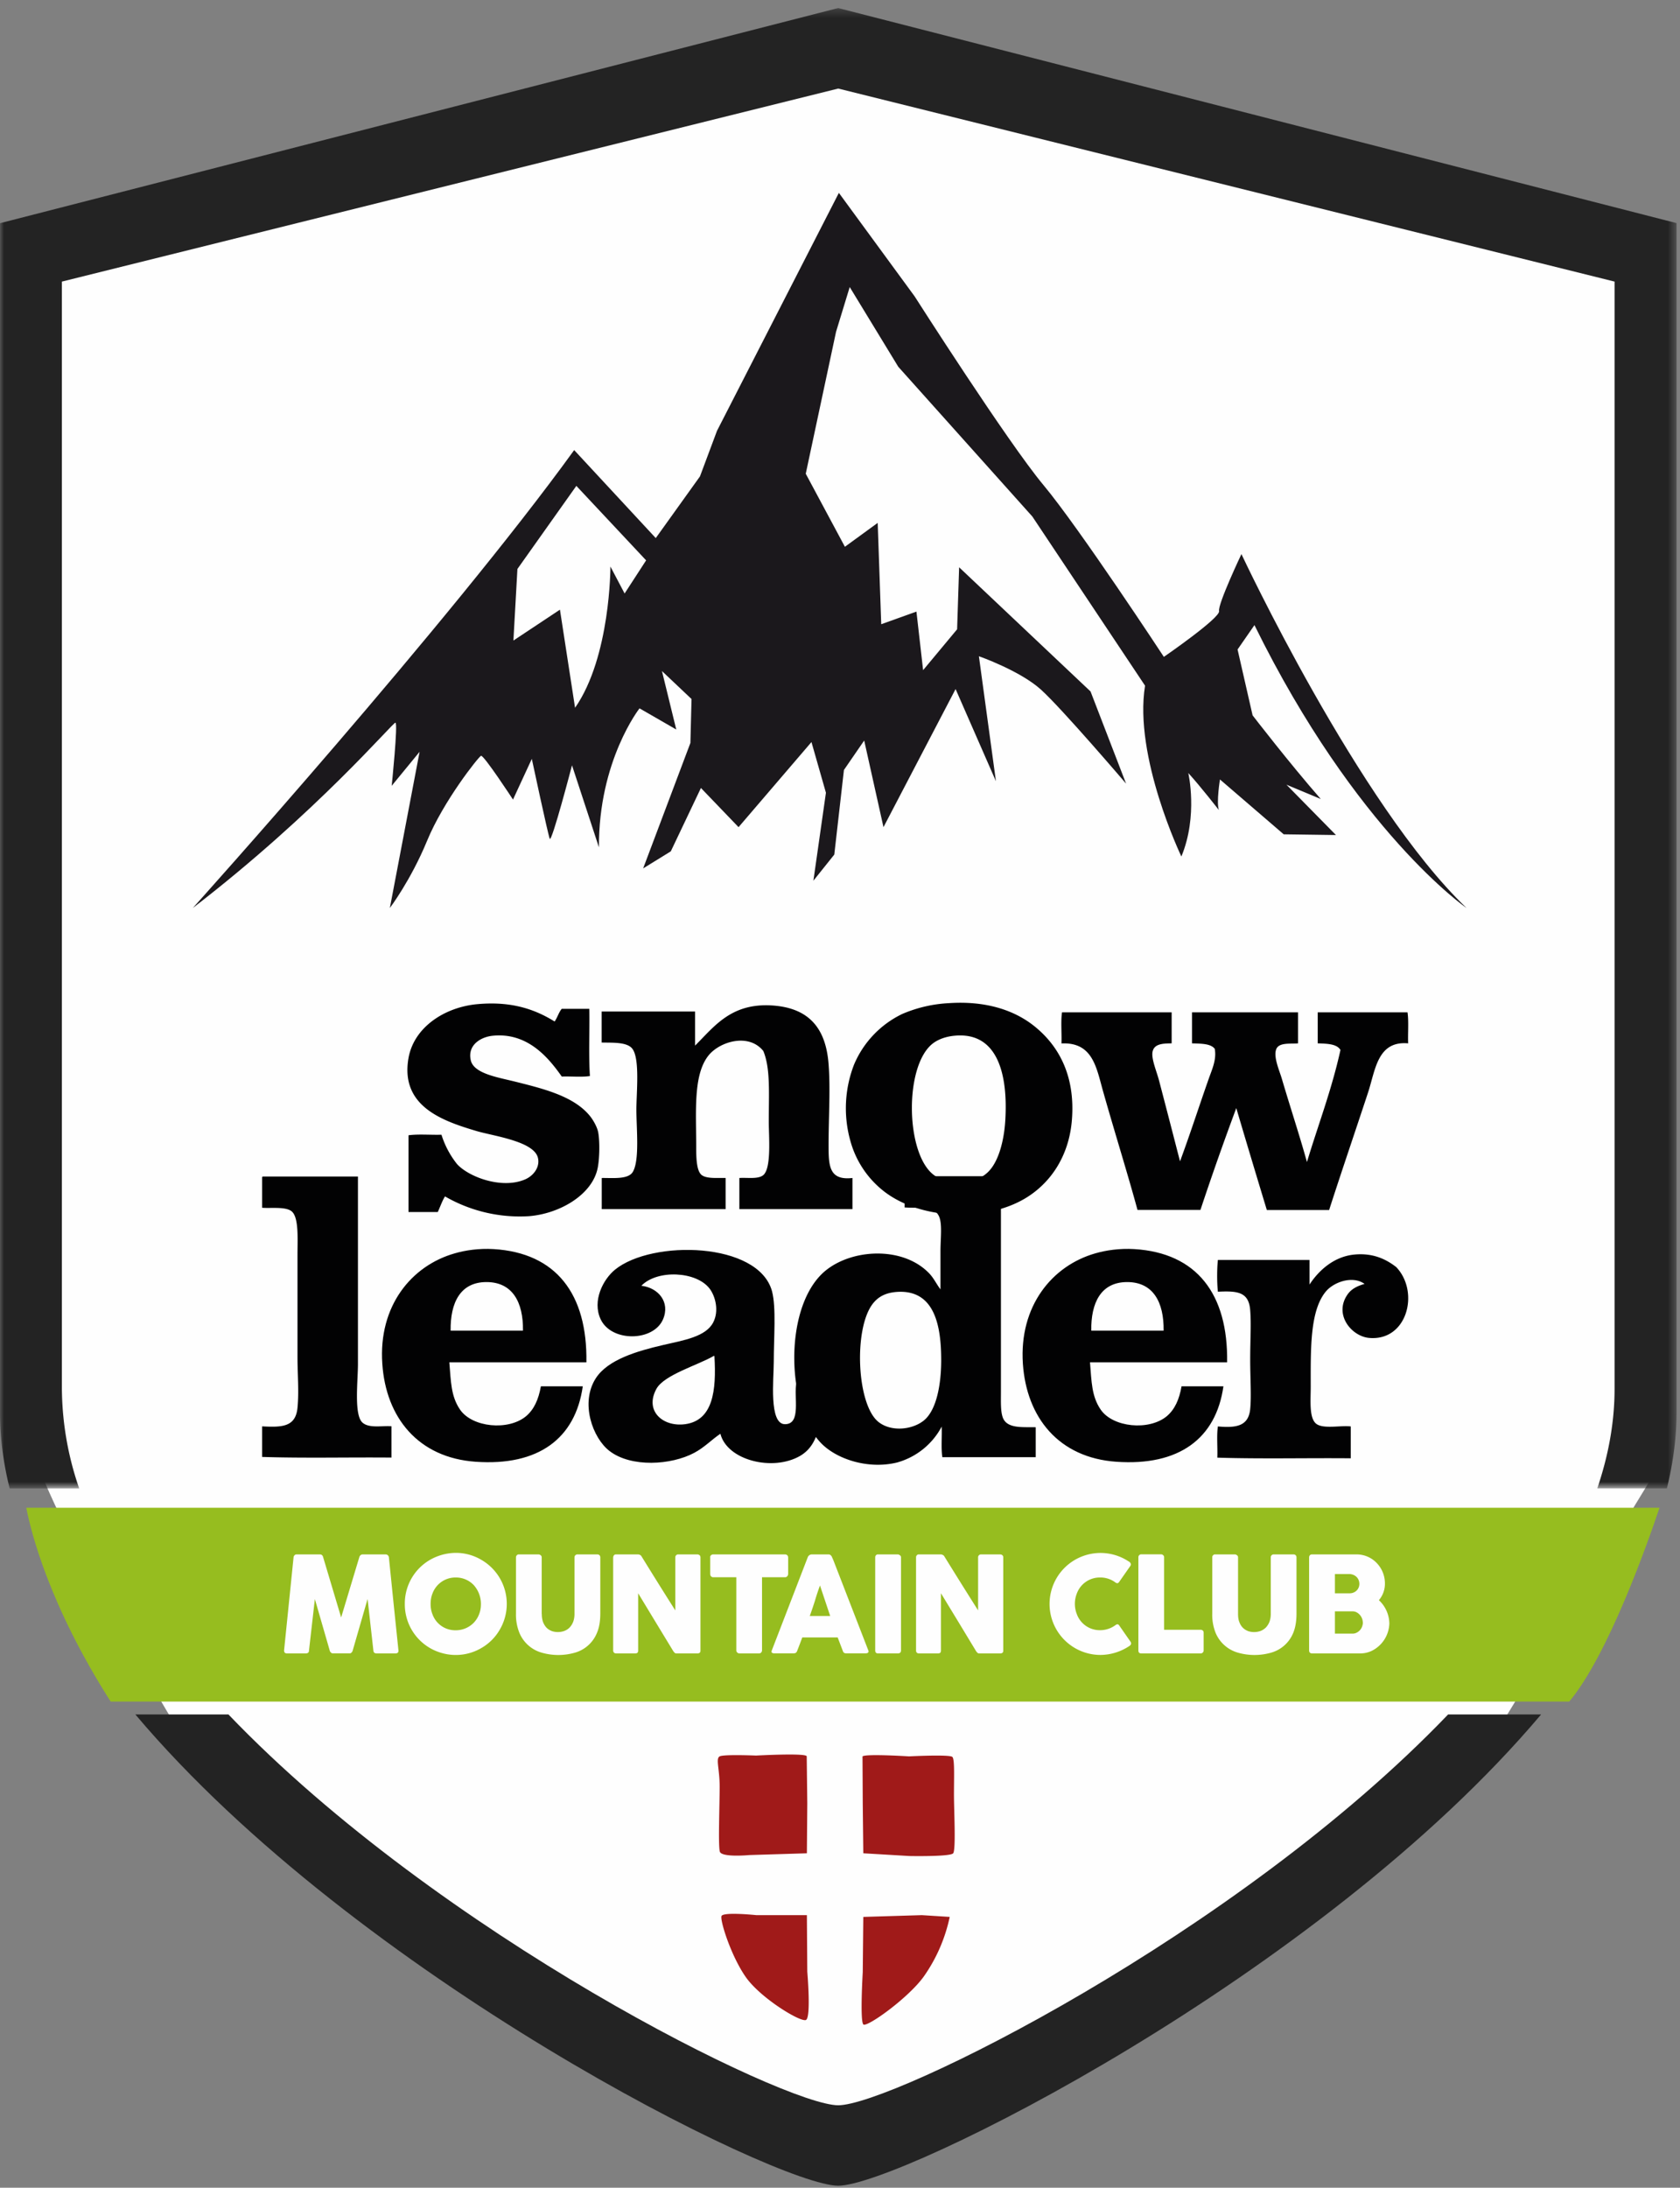
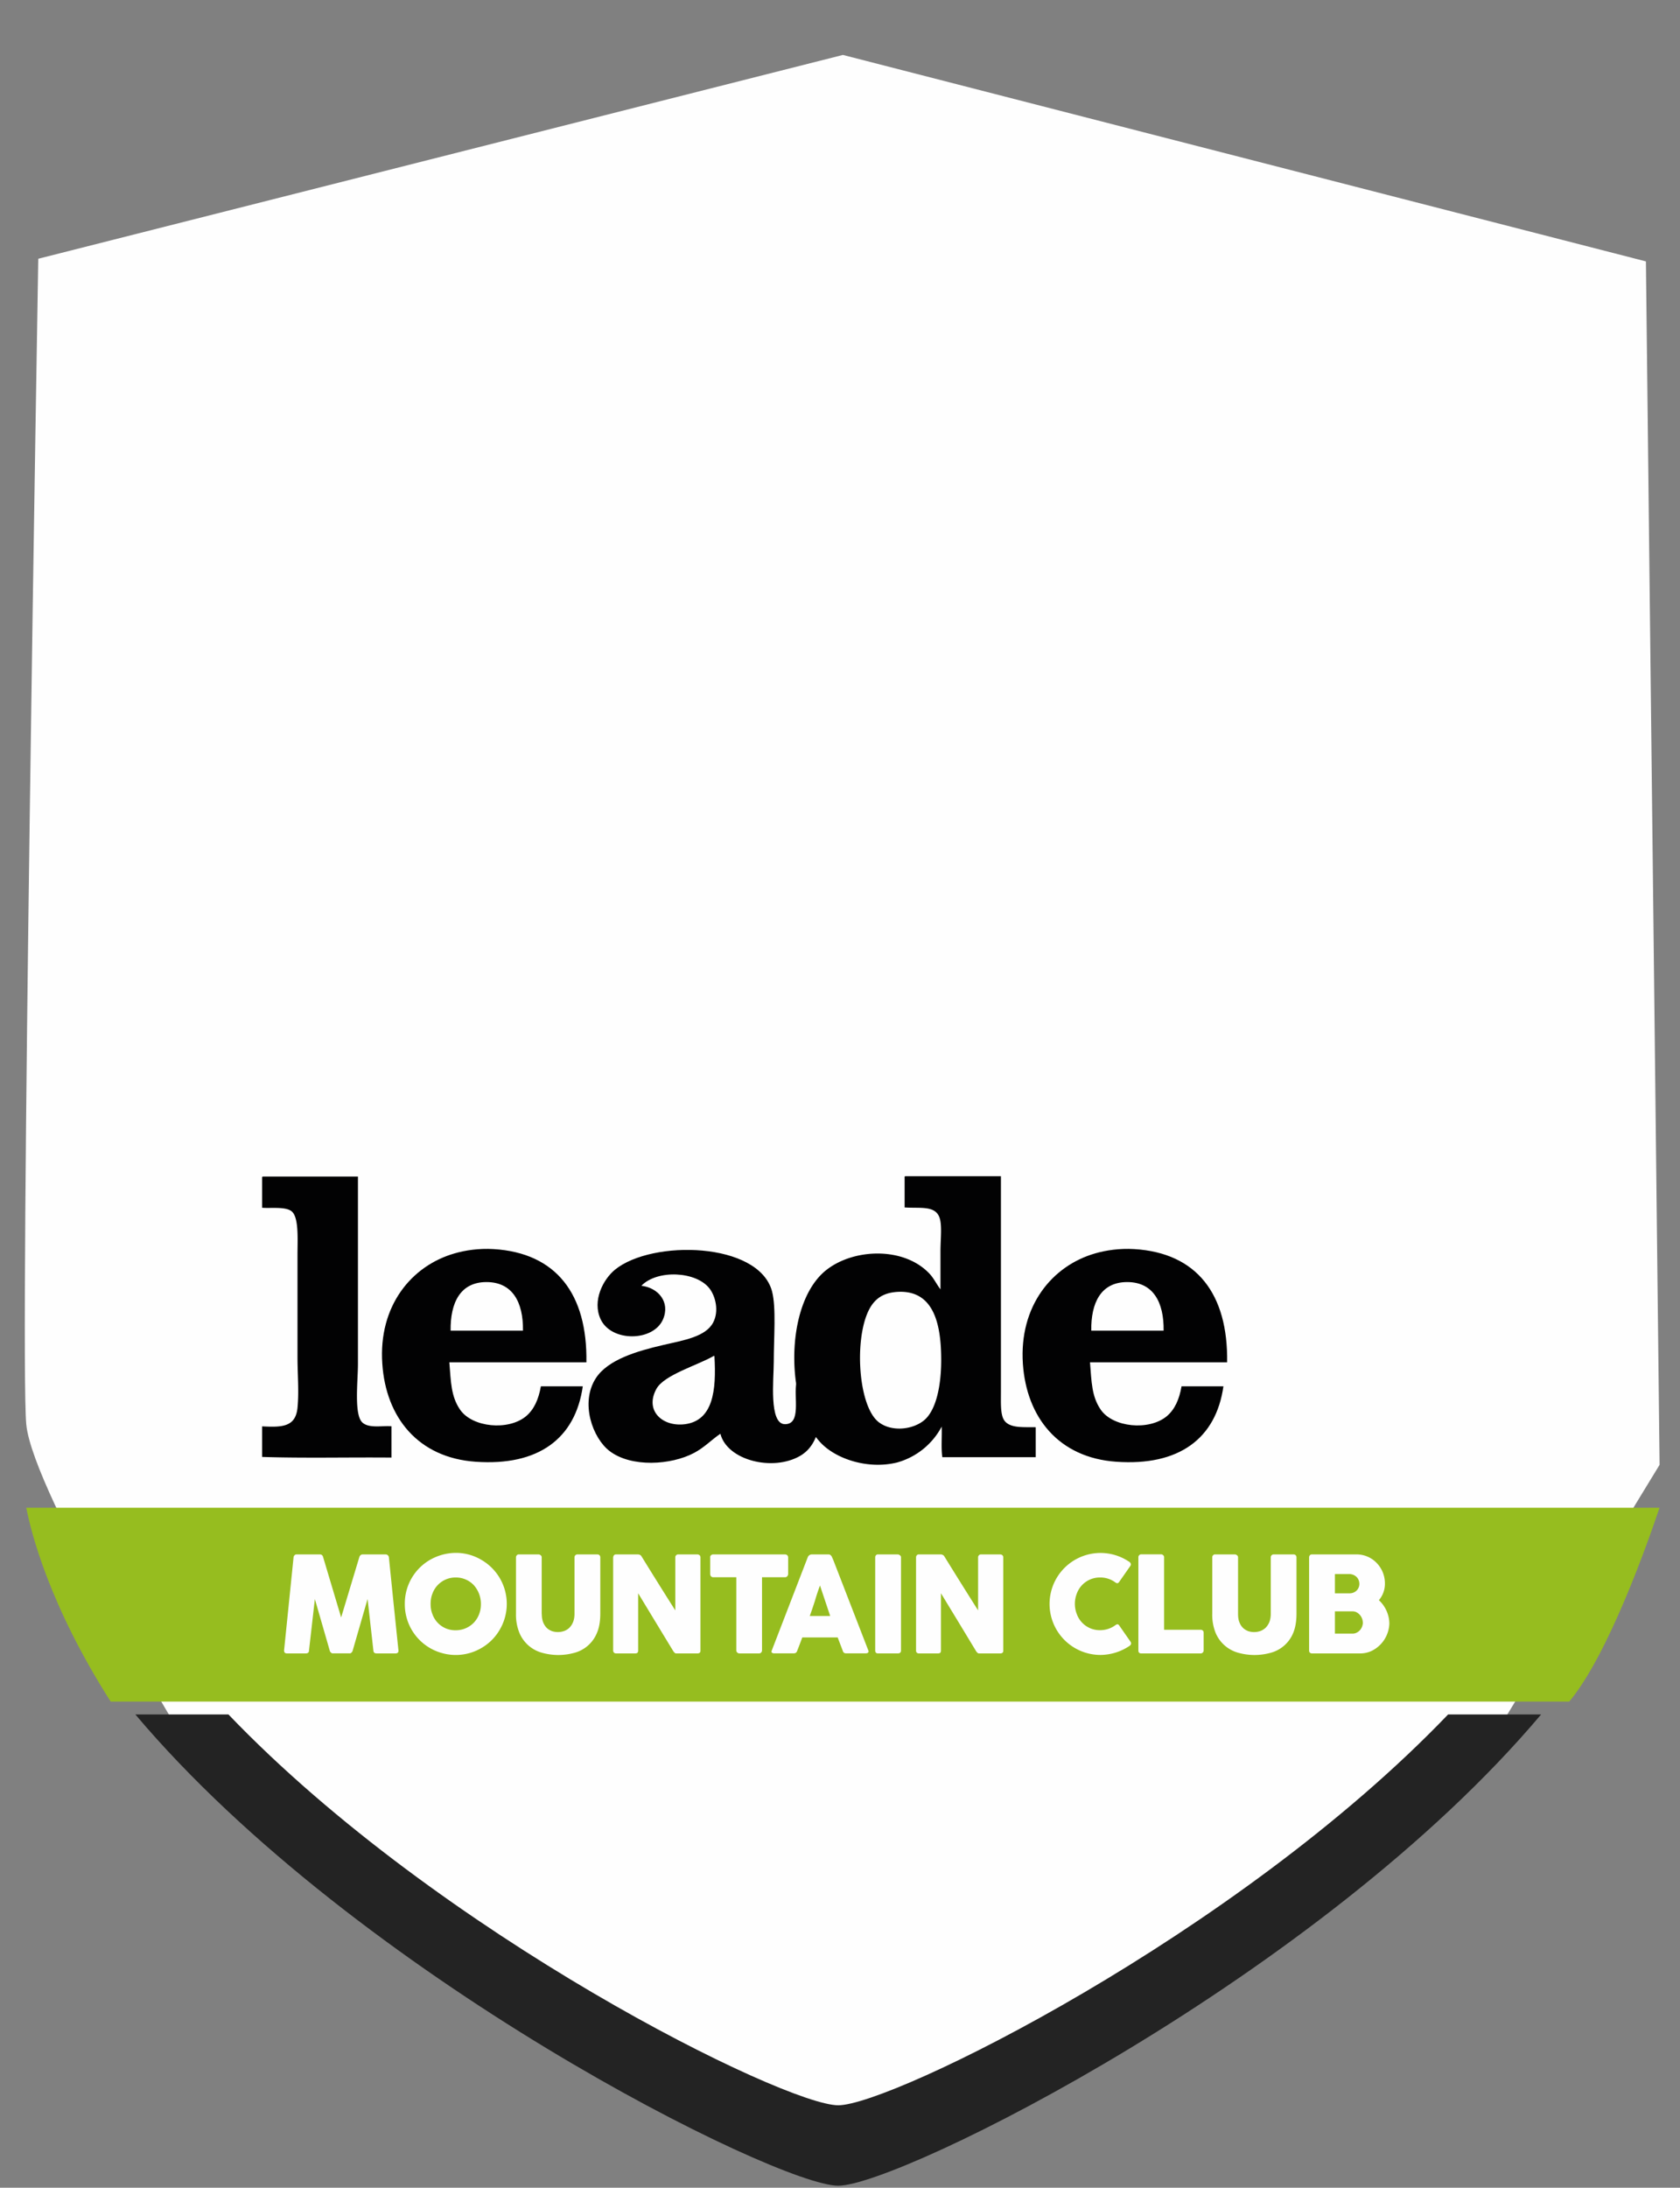
<svg xmlns="http://www.w3.org/2000/svg" xmlns:xlink="http://www.w3.org/1999/xlink" viewBox="0 0 209 272">
  <rect x="0" y="0" width="209" height="272" fill="#808080" stroke="none" />
  <defs />
  <defs>
-     <path id="a" d="M0 .25h208.56V184.3H0z" />
-   </defs>
+     </defs>
  <g fill="none" fill-rule="evenodd">
    <path d="M104.86 6.83l99.9 25.67 1.7 149.62-22.03 36.1s-68.83 50-78.38 50.61c-9.54.62-82.06-50.7-82.06-50.7s-19.88-32.4-20.72-41.02c-.84-8.6 1.49-144.94 1.49-144.94l100.1-25.34z" fill="#FEFEFE" />
-     <path d="M100.36 218.37c0-.45-6.3-.1-6.3-.1s-4-.17-4.53.1c-.52.28 0 1.54 0 3.77s-.2 7.3.02 8.07c.21.76 3.68.43 3.68.43l7.15-.22.05-6.21-.07-5.84M89.76 238.22c-.21.54 1.19 5 3.04 7.62 1.85 2.61 6.82 5.63 7.47 5.3.65-.32.16-6.01.16-6.01l-.05-7.02H94.1s-4.12-.43-4.34.11M107.4 251.7c.44.42 5.74-3.38 7.6-6.07a20.05 20.05 0 003.15-7.3l-3.47-.22-7.28.22-.07 6.88s-.36 6.05.07 6.48M118.58 230.42c.33-.43.13-4.67.1-6.9-.02-2.23.12-4.76-.2-5.08-.33-.33-5.4-.07-5.4-.07s-5.33-.34-5.78 0l.03 5.84.07 6.21 5.74.34s5.11.1 5.44-.34" fill="#A01A19" />
-     <path d="M69 127c.34-.48.51-1.13.88-1.57h3.43c.06 2.46-.1 5.76.08 8.35-1.02.17-2.36.02-3.5.07-1.66-2.35-4.27-5.54-8.65-5.07-1.47.17-3.11 1.17-2.67 3.06.38 1.63 3.33 2.1 5.35 2.6 3.61.9 7.55 1.84 9.54 4.4.35.45.86 1.32.97 2 .21 1.24.14 3.36-.08 4.4-.68 3.32-4.74 5.67-8.56 5.97a18.6 18.6 0 01-10.43-2.46c-.36.57-.59 1.29-.9 1.94h-3.64v-9.54c1.22-.17 2.76-.03 4.1-.07a11.2 11.2 0 001.93 3.64c1.41 1.58 5.5 3.15 8.42 1.94 1.06-.43 1.96-1.54 1.64-2.75-.55-2.03-5.53-2.67-7.6-3.28-4.2-1.25-9.55-3.05-8.49-9.08.68-3.86 4.54-6.36 8.64-6.71 4.1-.36 7.02.6 9.53 2.16M106.05 146.46v3.87H91.98v-3.87c.95-.07 2.22.16 2.9-.3 1.13-.75.76-4.82.76-6.7 0-3.57.22-6.62-.68-8.79-1.85-2.3-5.5-1.14-6.85.6-1.88 2.41-1.5 6.9-1.5 11.25 0 1.35.02 3.05.68 3.57.62.49 2.02.34 2.98.37v3.87H74.86v-3.87c1.3-.02 3.29.21 3.86-.75.87-1.45.45-5.4.45-7.74 0-2.13.46-6.37-.52-7.6-.66-.83-2.45-.72-3.8-.75v-3.86h11.62V130c2.4-2.38 4.48-5.32 9.6-4.99 4.53.3 6.67 2.78 7.01 7.3.25 3.17-.02 6.98 0 10.42.01 2.4.2 4.04 2.97 3.73M115.99 129.78c-3.56 2.87-3.32 13.94.3 16.39 1.87 1.27 4.92 1.13 6.55-.38 1.34-1.22 2.08-3.87 2.23-6.62.31-5.47-.9-10.56-5.8-10.43-1.4.04-2.51.43-3.28 1.04m2.09-5.06c4.56-.3 8.13.87 10.64 2.9 2.85 2.3 5.08 5.96 4.63 11.62-.36 4.52-2.67 7.88-5.82 9.76-4.8 2.86-12.62 2.71-17.28-.67a11.92 11.92 0 01-4.46-6.48 15 15 0 01.45-9.47 12.26 12.26 0 016.02-6.32 16.88 16.88 0 015.82-1.34M145.76 125.86v3.86c-1.1.02-2.28.03-2.4 1.2-.07.91.53 2.28.83 3.42.85 3.23 1.85 7.1 2.61 10.05 1.27-3.43 2.34-6.77 3.57-10.26.4-1.15 1-2.38.75-3.73-.5-.66-1.7-.64-2.83-.68v-3.86h13.19v3.86c-.83.09-2.32-.15-2.69.68-.42.95.37 2.68.68 3.73 1.03 3.5 2.25 7.18 3.12 10.35 1.4-4.64 3.08-8.99 4.17-13.94-.46-.76-1.65-.78-2.83-.82v-3.86h11.17c.17 1.14.03 2.6.08 3.86-3.83-.34-4.07 3.32-4.99 6.12-1.53 4.64-3.42 10.18-4.84 14.6h-7.75c-1.28-4.22-2.55-8.43-3.8-12.67a374.97 374.97 0 00-4.46 12.66h-7.83c-1.17-4.32-2.9-9.86-4.24-14.6-.87-3.02-1.26-6.28-5.22-6.1.05-1.27-.1-2.73.07-3.87h13.64zM169.76 159.63c-1.5-1.08-3.86-.23-4.84.97-1.97 2.41-1.86 7.1-1.86 11.84 0 1.7-.23 3.95.74 4.62.92.62 3 .14 4.24.29v3.96c-5.5-.05-11.21.09-16.6-.08.05-1.28-.1-2.73.07-3.88 2.27.2 3.81-.02 4.02-2.16.16-1.58 0-3.93 0-6.17 0-2.3.14-4.42 0-6.12-.17-2.28-1.58-2.42-4.02-2.3-.12-1.15-.12-2.8 0-3.95h11.4v3.06c1.02-1.56 2.88-3.47 5.59-3.73 2.23-.21 3.87.52 5.2 1.56 2.95 3.1 1.36 9.27-3.42 8.8-2.17-.23-4.4-2.93-2.61-5.44.46-.63 1.13-1 2.09-1.27" fill="#020203" />
    <path d="M108.52 162.17c-2.33 3.16-1.93 12.43.74 14.6 1.6 1.3 4.3 1 5.73-.21 1.5-1.28 2.1-4.36 2.1-7.46 0-4.3-.84-8.6-5.22-8.49-1.64.05-2.64.6-3.35 1.56m4.09-15.93h11.91v26.8c0 1.3-.06 2.61.3 3.36.62 1.26 2.55 1 4.03 1.05v3.72h-11.62c-.17-1.13-.03-2.55-.08-3.8a9 9 0 01-5.58 4.47c-3.56.86-7.44-.4-9.39-2.38-4.3-4.39-4.68-16.33 0-21.01 3.17-3.16 9.97-3.7 13.4-.15.58.6.87 1.27 1.42 2.01v-4.76c0-1.6.26-3.48-.22-4.4-.65-1.26-2.4-.9-4.24-1.03v-3.66c-.01-.1-.01-.2.07-.22M32.69 146.28h11.84v23.32c0 2.06-.5 6.2.52 7.23.82.8 2.49.4 3.65.5v3.89c-5.34-.05-10.87.09-16.09-.08v-3.8c2.48.13 4.16.08 4.4-2.3.2-2.05 0-4.16 0-6.34v-12.65c0-2.07.2-4.88-.83-5.52-.81-.52-2.58-.28-3.57-.37v-3.65c0-.1-.01-.21.08-.23" fill="#020203" />
    <path d="M81.66 172.68c-1.5 2.74.8 4.76 3.57 4.39 3.48-.47 3.9-4.2 3.65-8.42 0-.04 0-.08-.08-.07-1.94 1.14-6.19 2.35-7.14 4.1m17.42-.82h3.06c.13 4.13.02 7.62-2.6 9.15-3.4 1.97-9.08.56-9.92-2.75-1.04.69-1.98 1.7-3.27 2.38-2.86 1.52-7.8 1.83-10.5-.22-2.12-1.6-3.72-6.02-1.71-9.09 1.5-2.29 5.1-3.35 8.34-4.1 2.6-.6 5.33-1.03 6.25-2.82.74-1.43.27-3.23-.44-4.18-1.66-2.2-6.55-2.4-8.5-.37 2.09.24 3.62 2.02 2.69 4.18-1.2 2.77-6.4 2.84-7.75 0-1.1-2.32.32-5 1.79-6.19 4.6-3.73 17.83-3.47 19.52 2.68.54 2.03.22 5.76.22 8.8 0 2.12-.63 7.75 1.4 7.74 2.06-.01 1.06-3.35 1.42-5.21M60.52 159.4c-3.27 0-4.51 2.59-4.46 6.04h9c.05-3.56-1.32-6.04-4.54-6.04m12.44 9.98H55.9c.2 2.39.19 4.22 1.34 5.89 1.52 2.2 5.98 2.64 8.19.82 1-.84 1.56-2.07 1.86-3.73h5.21c-.92 6.5-5.52 9.93-13.33 9.38-7.15-.5-11.17-5.5-11.61-12.2-.49-7.15 3.6-12.17 9.01-13.71 1.3-.38 3.02-.64 4.84-.53 7.77.47 11.68 5.58 11.54 14.08M140.23 159.4c-3.28 0-4.52 2.59-4.47 6.04h9c.05-3.56-1.32-6.04-4.53-6.04m12.44 9.98H135.6c.2 2.39.19 4.22 1.34 5.89 1.52 2.2 5.98 2.64 8.2.82 1-.84 1.56-2.07 1.85-3.73h5.21c-.92 6.5-5.53 9.93-13.33 9.38-7.16-.5-11.17-5.5-11.62-12.2-.47-7.15 3.62-12.17 9.01-13.71 1.31-.38 3.03-.64 4.85-.53 7.77.47 11.68 5.58 11.55 14.08" fill="#020203" />
    <g transform="translate(0 .75)">
      <mask id="b" fill="#fff">
        <use xlink:href="#a" />
      </mask>
      <path d="M9.85 184.3a38.57 38.57 0 01-2.15-12.36V34.26l96.58-24 96.58 24v137.68c0 4.13-.76 8.26-2.15 12.36h8.66c.77-3.15 1.2-6.3 1.2-9.46V26.99L104.27.25 0 27v147.85c0 3.15.42 6.31 1.2 9.46h8.65z" fill="#232323" mask="url(#b)" />
    </g>
    <path d="M180.15 213.16c-26.36 27.49-69.26 48.59-75.87 48.59-6.61 0-49.51-21.1-75.86-48.59H16.84c27.52 32.6 79.82 58.59 87.44 58.59 7.62 0 59.92-25.98 87.44-58.59h-11.57z" fill="#232323" />
    <path d="M13.78 211.56h181.44c4.87-5.82 9.78-19.78 11.23-24.1H3.27c.59 3.04 2.85 12.12 10.5 24.1" fill="#96BD1F" />
    <path d="M36.52 193.62c.01-.1.05-.18.12-.25.06-.08.16-.11.28-.11h2.87c.2 0 .34.1.4.31l2.25 7.53 2.27-7.53c.08-.2.22-.31.42-.31h2.84c.1 0 .19.03.27.1a.4.4 0 01.14.26l.59 5.8.6 5.78v.05c0 .21-.13.32-.37.32h-2.35c-.25 0-.39-.12-.4-.37l-.72-6.4-1.86 6.44a.47.47 0 01-.12.2c-.07.08-.14.12-.2.12h-2.19c-.06 0-.13-.04-.2-.11-.08-.08-.12-.14-.13-.2l-1.86-6.44-.73 6.4c0 .24-.14.36-.4.36h-2.35c-.23 0-.35-.12-.35-.37l1.18-11.58zM53.57 199.42c0 .46.07.88.23 1.28a3 3 0 002.9 1.99 3.1 3.1 0 002.25-.95c.28-.3.5-.64.65-1.04.16-.4.23-.82.23-1.28a3.52 3.52 0 00-.88-2.33 3.05 3.05 0 00-2.25-.96 3.04 3.04 0 00-2.9 2c-.16.4-.23.83-.23 1.29m-3.21 0a6.27 6.27 0 013.13-5.48 6.53 6.53 0 013.2-.87 6.2 6.2 0 013.2.87 6.32 6.32 0 012.28 8.68 6.17 6.17 0 01-2.27 2.27 6.28 6.28 0 01-4.9.64 6.28 6.28 0 01-4.42-4.42 6.26 6.26 0 01-.22-1.68M67.4 200.66c0 .4.06.76.17 1.04.12.29.27.52.45.7.19.18.4.3.65.4a2.39 2.39 0 001.55-.03c.25-.1.47-.24.65-.43.19-.2.33-.43.44-.71.1-.28.16-.6.16-.97v-7.04a.36.36 0 01.38-.36h2.43a.4.4 0 01.3.1c.07.08.1.17.1.26v6.99c0 .97-.14 1.78-.43 2.44a4.19 4.19 0 01-2.81 2.45 7.48 7.48 0 01-4-.01 4.26 4.26 0 01-2.82-2.47 6.03 6.03 0 01-.43-2.41v-6.99c0-.1.04-.18.1-.25a.3.3 0 01.24-.11H67c.08 0 .16.03.26.1.09.07.13.16.13.26v7.04zM76.29 193.62c0-.1.03-.18.09-.25.06-.08.15-.11.27-.11h2.72c.07 0 .15.02.24.06.08.03.15.1.21.2a577.72 577.72 0 004.19 6.7v-6.65a.4.4 0 01.13-.23.35.35 0 01.23-.08h2.37c.11 0 .2.03.29.1.07.06.11.15.11.26v11.63c0 .1-.03.19-.1.24a.42.42 0 01-.27.08h-2.65a.27.27 0 01-.19-.08 1.24 1.24 0 01-.17-.2 4113.68 4113.68 0 01-4.37-7.2v7.11c0 .13-.03.22-.08.28-.06.06-.16.09-.3.09h-2.36c-.12 0-.21-.04-.27-.1a.38.38 0 01-.1-.26v-11.59zM88.34 193.62c0-.1.04-.2.12-.26a.4.4 0 01.27-.1h8.92c.1 0 .2.03.27.09.08.06.12.15.13.27v2.06c0 .1-.03.2-.1.28a.35.35 0 01-.3.14H94.8v9.08a.4.4 0 01-.1.27.36.36 0 01-.28.12h-2.44a.39.39 0 01-.26-.11.36.36 0 01-.12-.28v-9.08h-2.86a.38.38 0 01-.27-.1c-.08-.08-.12-.18-.12-.32v-2.06zM102.01 197.13a26.58 26.58 0 00-.63 1.9 63.18 63.18 0 01-.64 1.89h2.54l-1.27-3.8zm-1.5-3.55c0-.03.02-.07.05-.1a.63.63 0 01.25-.19l.14-.03h2.13c.09 0 .17.03.24.08.06.06.11.11.14.16l.21.47 4.35 11.22c.05.12.04.2-.02.27s-.17.1-.32.1h-2.37a.52.52 0 01-.3-.06.46.46 0 01-.16-.24l-.32-.84-.32-.84h-4.4a91.92 91.92 0 01-.64 1.68c-.07.2-.21.3-.42.3H96.3a.4.4 0 01-.26-.08c-.07-.05-.08-.13-.04-.24l4.5-11.66zM108.88 193.62c0-.1.03-.18.09-.25.06-.08.15-.11.27-.11h2.44c.08 0 .17.03.26.1.1.06.15.15.15.26v11.58c0 .25-.14.37-.41.37h-2.44c-.24 0-.36-.12-.36-.37v-11.58zM113.96 193.62c0-.1.03-.18.1-.25.05-.08.14-.11.26-.11h2.71c.08 0 .16.02.24.06.09.03.16.1.22.2a712.22 712.22 0 004.19 6.7v-6.65a.4.4 0 01.13-.23.35.35 0 01.23-.08h2.36c.12 0 .22.03.3.1.07.06.11.15.11.26v11.63c0 .1-.03.19-.1.24a.42.42 0 01-.27.08h-2.65a.27.27 0 01-.19-.08 1.3 1.3 0 01-.17-.2l-2.18-3.6-2.19-3.6v7.11c0 .13-.03.22-.08.28-.06.06-.16.09-.3.09h-2.36c-.12 0-.22-.04-.27-.1a.38.38 0 01-.09-.26v-11.59zM140.45 194.15c.09.06.16.13.2.22.05.09.04.2-.02.31l-1.4 2c-.06.09-.13.14-.2.16-.07 0-.15-.01-.25-.08a3.12 3.12 0 00-1.93-.63 3.04 3.04 0 00-2.89 2 3.5 3.5 0 000 2.55 3.03 3.03 0 002.89 2 3.2 3.2 0 001.95-.65c.1-.06.18-.09.24-.08.07.01.14.06.2.15l1.42 2.04c.06.12.07.23.03.3a.53.53 0 01-.21.22 6.56 6.56 0 01-3.57 1.1 6.34 6.34 0 113.54-11.6M141.62 193.61c0-.1.03-.18.1-.25.06-.07.15-.11.27-.11h2.45c.1 0 .18.03.26.1.08.07.12.15.12.26v9.02h4.56c.1 0 .19.04.26.1.07.07.1.16.1.28v2.18a.4.4 0 01-.09.25.35.35 0 01-.27.13h-7.4c-.24 0-.36-.12-.36-.37v-11.59zM154.02 200.66c0 .4.05.76.17 1.04.11.29.26.52.45.7.18.18.4.3.64.4a2.39 2.39 0 001.56-.03c.24-.1.46-.24.65-.43.18-.2.33-.43.44-.71.1-.28.16-.6.16-.97v-7.04c0-.1.03-.18.1-.25.07-.08.16-.11.28-.11h2.42a.4.4 0 01.3.1c.07.08.1.17.1.26v6.99c0 .97-.14 1.78-.42 2.44a4.2 4.2 0 01-2.82 2.45 7.5 7.5 0 01-4-.01 4.28 4.28 0 01-2.82-2.47 6.05 6.05 0 01-.42-2.41v-6.99c0-.1.03-.18.1-.25a.3.3 0 01.23-.11h2.48c.08 0 .17.03.26.1.1.07.14.16.14.26v7.04zM169.54 201.72a1.47 1.47 0 00-.77-1.26 1.08 1.08 0 00-.5-.12h-2.2v2.77h2.2c.18 0 .35-.04.5-.12a1.36 1.36 0 00.68-.75c.06-.17.1-.34.1-.52zm-.43-4.81a1.2 1.2 0 00-.35-.85c-.12-.11-.25-.2-.4-.26-.16-.06-.33-.1-.51-.1h-1.78v2.4h1.75c.2 0 .37-.02.52-.08a1.15 1.15 0 00.77-1.11zm-6.25-3.27c0-.12.03-.2.1-.28.06-.07.15-.1.27-.1h5.5a3.45 3.45 0 012.51 1.04 3.63 3.63 0 011.05 2.53 3.14 3.14 0 01-.75 2.12 4.03 4.03 0 011.3 2.9 3.92 3.92 0 01-2.23 3.42c-.44.2-.9.3-1.39.3h-6a.4.4 0 01-.26-.09c-.06-.06-.1-.15-.1-.27v-11.57z" fill="#FEFEFE" />
-     <path d="M77.71 73.8l-1.77-3.36s.02 11.21-4.4 17.56L69.66 75.8l-5.79 3.84.5-8.9 7.33-10.33 8.68 9.26-2.67 4.11zm104.73 39.09c-13.38-12.77-28-44-28-44s-2.96 6.24-2.78 7.08c.18.85-6.87 5.7-6.87 5.7s-10.52-16.02-14.97-21.35c-4.46-5.34-16.04-23.48-16.04-23.48l-9.42-12.86L89.2 53.56l-2.12 5.67-5.5 7.67-10.15-10.94c-15.61 21.59-47.44 56.93-47.44 56.93 15.48-11.92 24.85-23.04 25.2-23.04.35 0-.46 7.85-.46 7.85l3.47-4.23-3.7 19.42s2.6-3.43 4.63-8.35c2.02-4.92 6.39-10.43 6.71-10.57.33-.14 3.98 5.44 3.98 5.44l2.34-5.06s2 9.37 2.23 9.93c.24.56 2.77-9.13 2.77-9.13l3.35 10.2c-.05-10.79 5.05-17.28 5.05-17.28l4.57 2.63-1.78-7.27 3.68 3.48-.14 5.46-5.88 15.6 3.44-2.12 3.75-7.88 4.68 4.87 9.07-10.58 1.8 6.3-1.56 10.94 2.6-3.25 1.2-10.52 2.52-3.66 2.4 10.77 8.97-17.17 5.02 11.46-2.12-15.54s5.09 1.78 7.71 4.14c2.62 2.36 10.6 11.7 10.6 11.7l-4.42-11.46-16.35-15.44-.25 7.71-4.23 5.08-.83-7.28-4.38 1.57-.44-12.6-4.08 2.97-4.87-9.08 3.77-17.65 1.7-5.56 6.04 9.91 16.68 18.62 14.02 21.03c-1.43 8.84 4.52 21.24 4.52 21.24 2.1-5.07.86-10.38.86-10.38 1.53 1.67 3.8 4.6 3.8 4.6-.32-.99.14-3.8.14-3.8l7.93 6.82 6.5.09-6.16-6.26 4.27 1.78c-3.9-4.45-8.48-10.4-8.48-10.4l-1.87-8.19 2.1-3.03c12.66 25.72 26.38 35.17 26.38 35.17z" fill="#1B181C" />
  </g>
</svg>